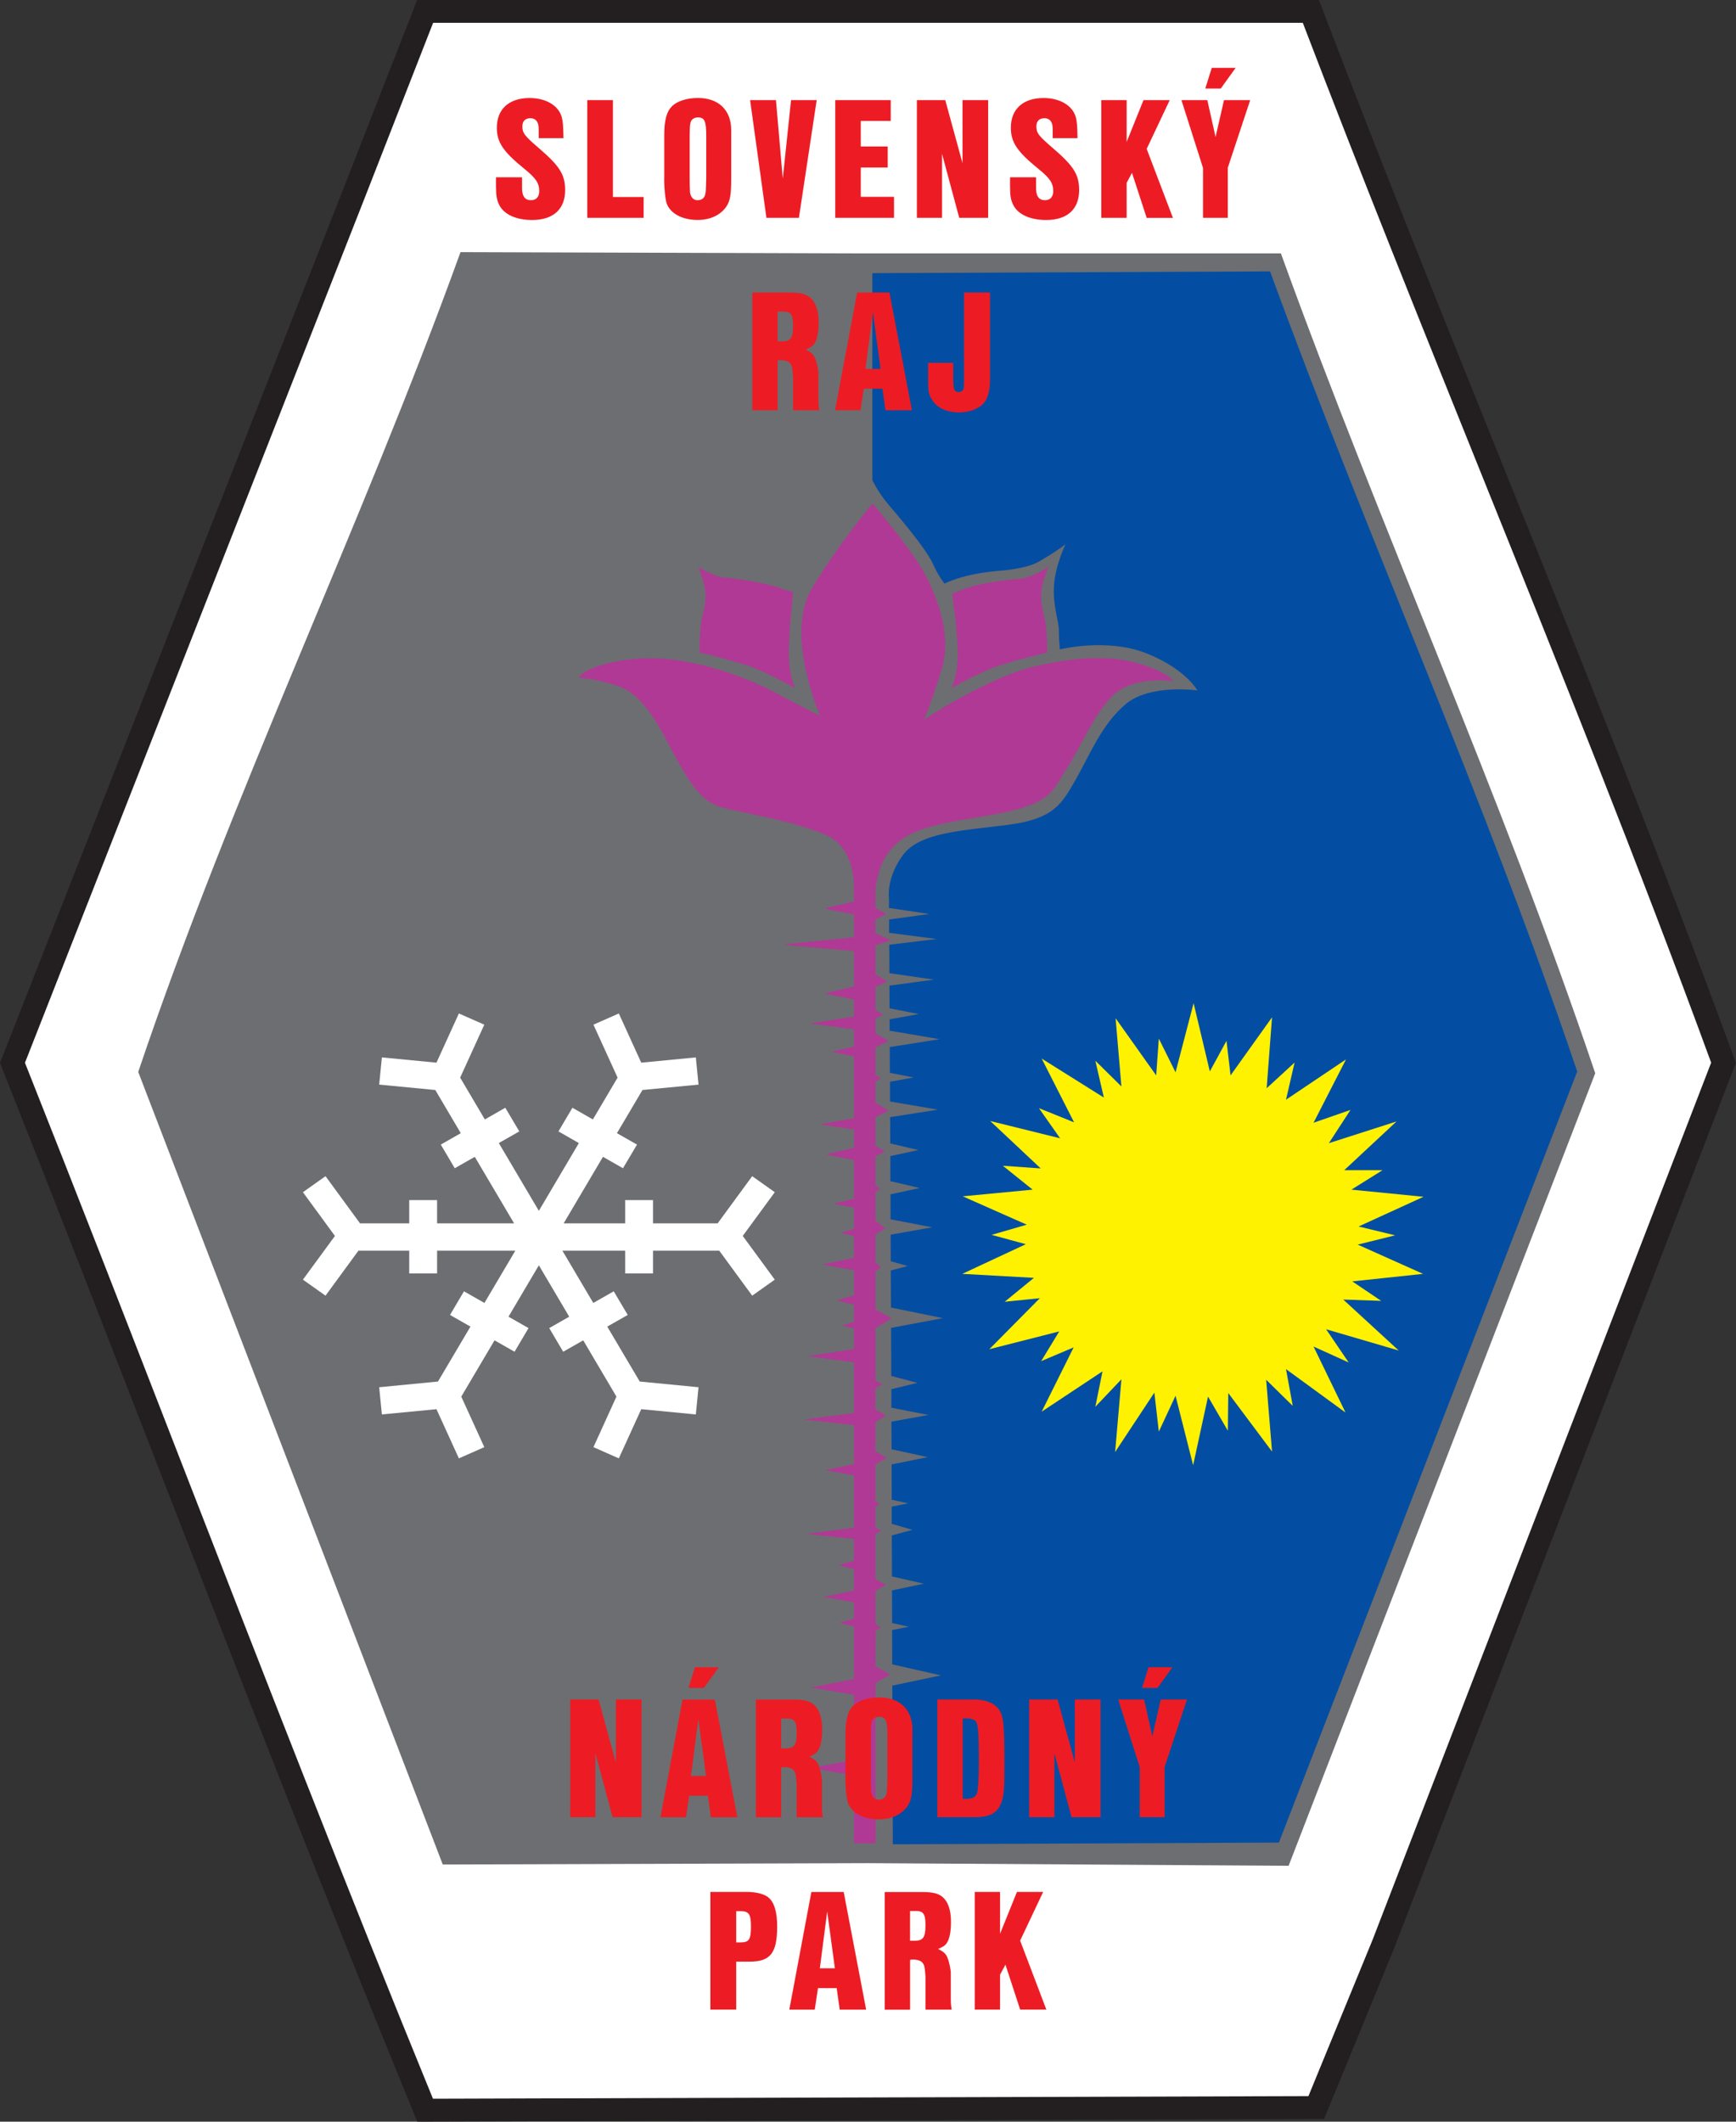
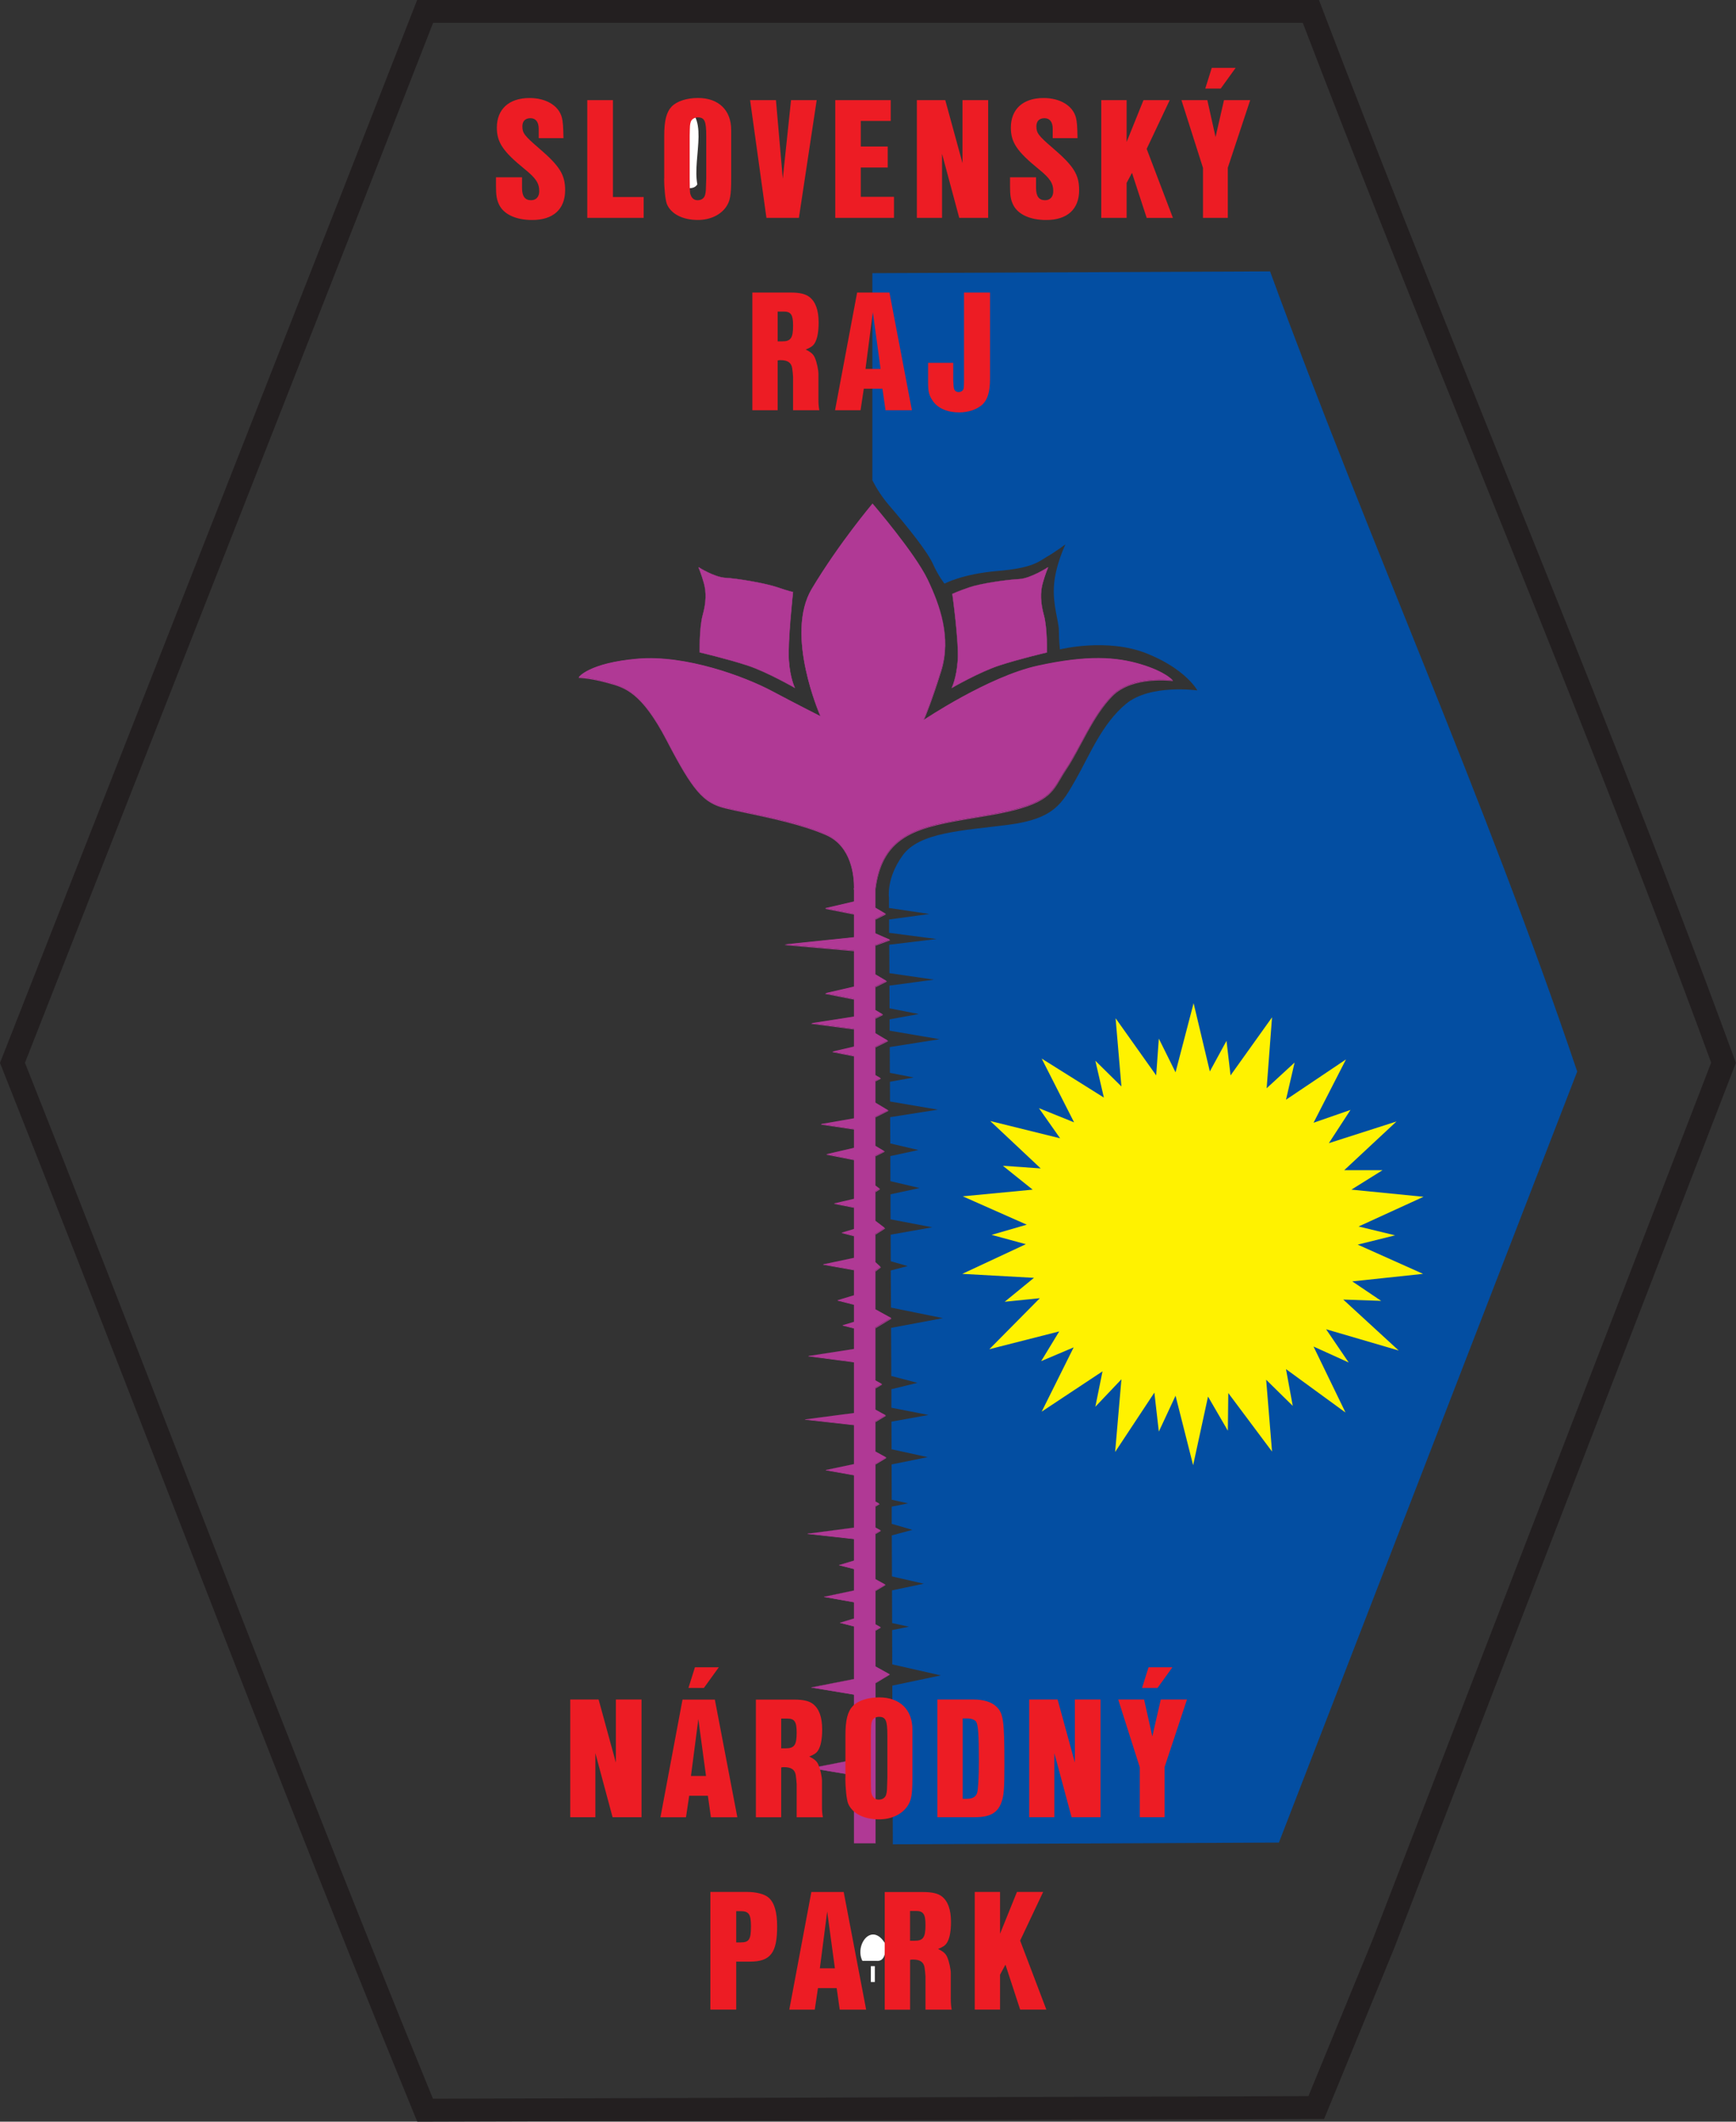
<svg xmlns="http://www.w3.org/2000/svg" width="45" height="55" viewBox="0 0 45 55" fill="none">
  <rect x="0" y="0" width="45" height="55" fill="#333333" stroke="none" />
  <g clip-path="url(#clip0_1522_84)">
-     <path fill-rule="evenodd" clip-rule="evenodd" d="M33.981 0.297C37.465 9.439 41.333 18.41 44.678 27.552L35.862 50.389L34.119 54.635L11.019 54.703C7.326 45.697 3.913 36.59 0.324 27.55L9.174 5.022L11.02 0.297H33.981Z" fill="white" />
    <path d="M10.817 55L10.74 54.814C8.474 49.288 6.276 43.631 4.152 38.162C2.814 34.716 1.429 31.152 0.042 27.66L0 27.553L8.892 4.915L10.813 0H34.19L34.263 0.192C35.771 4.15 37.378 8.141 38.931 12C40.963 17.047 43.063 22.265 44.96 27.45L44.997 27.553L36.141 50.499L34.323 54.93L10.815 54.999L10.817 55ZM0.647 27.55C2.022 31.012 3.391 34.538 4.716 37.95C6.816 43.356 8.987 48.944 11.223 54.405L33.917 54.337L35.582 50.279L44.356 27.547C42.472 22.404 40.388 17.225 38.371 12.217C36.842 8.418 35.261 4.491 33.771 0.592H11.227L9.455 5.127L0.647 27.55Z" fill="#231F20" />
-     <path fill-rule="evenodd" clip-rule="evenodd" d="M22.502 48.298L33.403 48.366L41.351 27.821C38.878 20.493 35.817 13.794 33.203 6.569H22.327L11.937 6.536C9.325 13.76 6.056 20.459 3.583 27.787L11.477 48.333L22.502 48.298Z" fill="#6D6E71" />
    <path fill-rule="evenodd" clip-rule="evenodd" d="M18.076 4.779C17.971 4.95 17.728 4.847 17.589 4.847C17.275 4.299 17.275 3.307 17.589 2.725C18.46 2.896 17.937 4.06 18.076 4.779Z" fill="white" />
    <path fill-rule="evenodd" clip-rule="evenodd" d="M22.947 50.386C22.947 50.523 22.982 50.865 22.703 50.831H22.355C22.146 50.42 22.599 49.803 22.947 50.386Z" fill="white" />
-     <path fill-rule="evenodd" clip-rule="evenodd" d="M22.891 50.489C22.996 50.831 22.786 50.831 22.543 50.968H22.474L22.334 50.249C22.508 50.283 22.961 50.146 22.892 50.489H22.891Z" fill="white" />
    <path fill-rule="evenodd" clip-rule="evenodd" d="M22.574 50.968H22.677V51.379H22.574V50.968Z" fill="white" />
    <path fill-rule="evenodd" clip-rule="evenodd" d="M33.152 47.763L40.884 27.777C38.468 20.621 35.494 14.066 32.922 7.035L22.613 7.081V12.449C22.714 12.649 22.855 12.876 23.046 13.099C23.577 13.717 24.05 14.317 24.188 14.628C24.326 14.937 24.484 15.13 24.484 15.13C24.484 15.13 24.937 14.879 25.862 14.801C26.787 14.723 26.93 14.553 27.144 14.429C27.359 14.305 27.619 14.111 27.619 14.111C27.619 14.111 27.36 14.643 27.322 15.165C27.282 15.686 27.448 16.099 27.448 16.35C27.448 16.602 27.475 16.834 27.475 16.834C27.475 16.834 28.693 16.53 29.717 16.936C30.74 17.342 31.038 17.898 31.038 17.898C31.038 17.898 29.818 17.724 29.188 18.246C28.559 18.768 28.243 19.581 27.889 20.2C27.534 20.819 27.337 21.226 26.136 21.381C24.934 21.535 23.833 21.574 23.399 22.174C22.965 22.774 23.044 23.277 23.044 23.277V23.537L24.09 23.693L23.047 23.836V24.181L24.276 24.342L23.051 24.49L23.055 25.227L24.211 25.395L23.056 25.55L23.058 26.138L23.815 26.287L23.06 26.424V26.718L24.353 26.939L23.064 27.143L23.067 27.811L23.683 27.931L23.069 28.042L23.071 28.554L24.311 28.765L23.074 28.96L23.078 29.641L23.806 29.812L23.079 29.969L23.081 30.619L23.838 30.797L23.083 30.96L23.085 31.608L24.166 31.815L23.087 32.006L23.09 32.695L23.528 32.82L23.09 32.934L23.096 33.896L24.442 34.17L23.098 34.422L23.103 35.45V35.669L23.781 35.847L23.106 36.012V36.492L24.068 36.68L23.108 36.853L23.111 37.569L24.046 37.773L23.112 37.962L23.115 38.877L23.54 38.971L23.115 39.056V39.502L23.65 39.658L23.117 39.802L23.121 40.865L23.946 41.054L23.122 41.227L23.125 42.074L23.561 42.169L23.125 42.257L23.128 43.145L24.387 43.431L23.13 43.696L23.143 47.809L33.151 47.765L33.152 47.763Z" fill="#034EA2" />
    <path d="M14.606 3.58C14.601 3.278 14.592 3.155 14.564 3.044C14.481 2.737 14.155 2.541 13.726 2.541C13.195 2.541 12.879 2.829 12.879 3.309C12.879 3.689 13.038 3.927 13.601 4.384C13.894 4.622 13.978 4.75 13.978 4.956C13.978 5.102 13.899 5.19 13.764 5.19C13.606 5.19 13.532 5.085 13.532 4.875V4.596H12.857V4.824C12.857 5.076 12.877 5.181 12.941 5.313C13.066 5.56 13.378 5.703 13.796 5.703C14.341 5.703 14.649 5.423 14.649 4.93C14.649 4.528 14.509 4.304 13.969 3.841C13.592 3.517 13.541 3.448 13.541 3.274C13.541 3.142 13.615 3.064 13.75 3.064C13.886 3.064 13.964 3.16 13.964 3.338V3.581H14.606V3.58ZM15.888 5.107V2.596H15.223V5.647H16.684V5.107H15.888ZM17.216 4.627C17.216 4.897 17.248 5.189 17.287 5.29C17.394 5.546 17.696 5.702 18.088 5.702C18.404 5.702 18.674 5.577 18.823 5.362C18.926 5.212 18.954 5.061 18.954 4.626V3.372C18.954 2.855 18.628 2.54 18.093 2.54C17.804 2.54 17.548 2.622 17.413 2.76C17.274 2.906 17.218 3.126 17.218 3.523V4.626L17.216 4.627ZM18.307 4.627C18.298 4.948 18.298 4.97 18.278 5.048C18.259 5.135 18.185 5.19 18.083 5.19C18.003 5.19 17.943 5.149 17.91 5.071C17.882 5.002 17.882 4.998 17.878 4.627V3.524C17.883 3.245 17.883 3.236 17.906 3.158C17.929 3.089 18.003 3.044 18.088 3.044C18.264 3.044 18.307 3.136 18.307 3.524V4.627ZM21.17 2.596H20.505L20.291 4.632L20.114 2.596H19.444L19.867 5.647H20.709L21.17 2.596ZM22.313 3.798V3.136H23.089V2.596H21.651V5.647H23.174V5.102H22.313V4.343H23.011V3.798H22.313ZM25.615 2.596H24.95V4.23L24.503 2.596H23.767V5.647H24.419V3.987L24.865 5.647H25.615V2.596ZM27.931 3.58C27.926 3.278 27.917 3.155 27.889 3.044C27.805 2.737 27.479 2.541 27.05 2.541C26.519 2.541 26.203 2.829 26.203 3.309C26.203 3.689 26.362 3.927 26.925 4.384C27.218 4.622 27.302 4.75 27.302 4.956C27.302 5.102 27.223 5.19 27.089 5.19C26.93 5.19 26.856 5.085 26.856 4.875V4.596H26.182V4.824C26.182 5.076 26.201 5.181 26.265 5.313C26.39 5.56 26.702 5.703 27.121 5.703C27.666 5.703 27.973 5.423 27.973 4.93C27.973 4.528 27.833 4.304 27.294 3.841C26.916 3.517 26.865 3.448 26.865 3.274C26.865 3.142 26.939 3.064 27.075 3.064C27.21 3.064 27.288 3.16 27.288 3.338V3.581H27.931V3.58ZM29.724 3.859L30.321 2.596H29.641L29.204 3.68V2.596H28.547V5.647H29.204V4.741L29.343 4.481L29.724 5.648H30.404L29.724 3.86V3.859ZM31.825 4.353L32.407 2.596H31.728L31.509 3.552L31.296 2.596H30.625L31.184 4.353V5.647H31.827V4.353H31.825ZM32.03 1.759H31.411L31.243 2.295H31.644L32.03 1.759ZM20.158 9.344C20.19 9.336 20.209 9.336 20.228 9.336C20.419 9.336 20.512 9.4 20.535 9.546C20.541 9.568 20.558 9.752 20.558 9.774V10.634H21.238C21.219 10.52 21.215 10.475 21.215 10.333V9.688C21.215 9.592 21.173 9.391 21.127 9.285C21.089 9.185 21.019 9.126 20.885 9.062C21.006 9.011 21.066 8.975 21.109 8.911C21.183 8.801 21.22 8.614 21.22 8.361C21.22 8.041 21.141 7.822 20.982 7.699C20.885 7.621 20.726 7.584 20.502 7.584H19.502V10.634H20.158V9.344ZM20.158 8.85V8.077H20.317C20.503 8.077 20.558 8.159 20.558 8.438C20.558 8.767 20.498 8.849 20.269 8.849H20.158V8.85ZM22.874 10.076L22.954 10.634H23.638L23.056 7.584H22.218L21.646 10.634H22.307L22.391 10.076H22.874ZM22.827 9.564H22.435L22.626 8.092L22.826 9.564H22.827ZM25.663 7.584H24.989V9.885C24.989 10.013 24.984 10.045 24.975 10.086C24.956 10.132 24.905 10.164 24.85 10.164C24.79 10.164 24.742 10.128 24.728 10.072C24.719 10.027 24.719 10.022 24.709 9.857V9.405H24.058V9.913C24.058 10.15 24.081 10.247 24.174 10.384C24.3 10.58 24.555 10.691 24.863 10.691C25.104 10.691 25.332 10.613 25.473 10.48C25.603 10.351 25.663 10.15 25.663 9.817V7.585V7.584Z" fill="#ED1C24" />
    <path fill-rule="evenodd" clip-rule="evenodd" d="M28.918 26.395L29.97 27.877L30.039 26.924L30.472 27.797L30.94 26.005L31.361 27.774L31.793 26.981L31.898 27.877L32.973 26.372L32.834 28.21L33.558 27.544L33.335 28.508L34.89 27.463L34.049 29.105L35.007 28.772L34.446 29.634L36.199 29.072L34.844 30.335H35.837L35.03 30.839L36.9 31.024L35.217 31.794L36.164 32.023L35.194 32.264L36.888 33.022L35.053 33.217L35.802 33.722L34.819 33.688L36.257 35.009L34.375 34.458L34.96 35.319L34.049 34.906L34.878 36.617L33.335 35.491L33.51 36.444L32.821 35.767L32.973 37.628L31.839 36.111L31.828 37.088L31.314 36.203L30.928 37.983L30.472 36.181L30.039 37.111L29.923 36.1L28.906 37.639L29.069 35.755L28.393 36.467L28.579 35.549L27.002 36.594L27.831 34.928L26.989 35.284L27.457 34.514L25.646 34.975L26.954 33.653L26.044 33.745L26.802 33.125L24.944 33.022L26.592 32.253L25.704 32.011L26.615 31.747L24.956 31.012L26.768 30.839L25.996 30.22L26.977 30.289L25.669 29.06L27.48 29.508L26.931 28.727L27.842 29.094L27.002 27.441L28.614 28.452L28.393 27.497L29.069 28.164L28.918 26.395Z" fill="#FFF200" />
-     <path fill-rule="evenodd" clip-rule="evenodd" d="M8.682 32.039L7.852 30.905L8.438 30.49L9.332 31.712H10.608V31.11H11.33V31.712H13.326L12.307 29.988L11.788 30.284L11.426 29.671L11.944 29.375L11.284 28.256L9.829 28.116L9.899 27.411L11.314 27.547L11.895 26.272L12.554 26.562L11.928 27.935L12.568 29.019L13.098 28.716L13.461 29.329L12.93 29.631L13.968 31.388L15.005 29.632L14.476 29.329L14.838 28.716L15.368 29.019L16.009 27.935L15.383 26.562L16.041 26.272L16.622 27.547L18.037 27.411L18.107 28.116L16.654 28.256L15.992 29.375L16.512 29.671L16.149 30.284L15.63 29.988L14.611 31.712H16.206V31.11H16.927V31.712H18.603L19.498 30.49L20.084 30.905L19.253 32.039L20.084 33.172L19.498 33.587L18.644 32.421H16.927V33.011H16.206V32.421H14.578L15.379 33.776L15.909 33.474L16.272 34.087L15.741 34.389L16.583 35.813L18.107 35.961L18.037 36.666L16.622 36.53L16.041 37.805L15.383 37.514L15.979 36.204L15.118 34.745L14.599 35.041L14.237 34.428L14.755 34.132L13.968 32.8L13.181 34.132L13.7 34.428L13.338 35.041L12.819 34.745L11.957 36.204L12.554 37.514L11.895 37.805L11.314 36.53L9.899 36.666L9.829 35.961L11.353 35.813L12.195 34.389L11.665 34.087L12.027 33.474L12.557 33.776L13.358 32.421H11.33V33.011H10.608V32.421H9.291L8.438 33.587L7.852 33.172L8.682 32.039Z" fill="white" />
    <path fill-rule="evenodd" clip-rule="evenodd" d="M20.555 15.348C20.555 15.348 20.414 16.636 20.446 17.11C20.477 17.585 20.602 17.83 20.602 17.83C20.602 17.83 19.886 17.416 19.37 17.248C18.856 17.079 18.138 16.911 18.138 16.911C18.138 16.911 18.122 16.282 18.216 15.945C18.309 15.608 18.309 15.348 18.247 15.118C18.184 14.888 18.106 14.704 18.106 14.704C18.106 14.704 18.511 14.965 18.807 14.98C19.102 14.995 19.836 15.118 20.148 15.225C20.46 15.332 20.553 15.347 20.553 15.347L20.555 15.348ZM24.687 15.393C24.687 15.393 24.859 16.634 24.828 17.11C24.797 17.585 24.672 17.83 24.672 17.83C24.672 17.83 25.389 17.416 25.904 17.248C26.419 17.079 27.136 16.911 27.136 16.911C27.136 16.911 27.152 16.282 27.058 15.945C26.965 15.608 26.965 15.348 27.027 15.118C27.09 14.888 27.168 14.704 27.168 14.704C27.168 14.704 26.717 14.996 26.42 15.011C26.123 15.026 25.437 15.118 25.126 15.226C24.815 15.334 24.69 15.395 24.69 15.395L24.687 15.393ZM22.691 43.195L23.059 43.399L22.691 43.62V47.778H22.14V46.019L21.031 45.836L22.14 45.618V43.928L21.031 43.745L22.14 43.527V42.16L21.775 42.067L22.14 41.957V41.533L21.361 41.395L22.14 41.23V40.672L21.751 40.572L22.14 40.455V39.892L20.933 39.759L22.14 39.6V38.237L21.408 38.107L22.14 37.952V36.936L20.867 36.795L22.14 36.628V35.307L20.955 35.152L22.14 34.968V34.429L21.843 34.354L22.14 34.264V33.814L21.711 33.705L22.14 33.575V32.918L21.338 32.775L22.14 32.605V32.033L21.821 31.952L22.14 31.857V31.297L21.624 31.195L22.14 31.075V30.06L21.426 29.919L22.14 29.753V29.267L21.283 29.138L22.14 28.988V27.369L21.58 27.259L22.14 27.128V26.668L21.033 26.523L22.14 26.351V25.893L21.393 25.746L22.14 25.573V24.637L20.347 24.48L22.14 24.294V23.688L21.393 23.541L22.14 23.367V23.04C22.13 23.035 22.125 23.035 22.128 23.04C22.132 23.047 22.137 23.032 22.14 23C22.14 22.472 21.962 21.874 21.424 21.633C20.639 21.283 19.374 21.073 18.804 20.936C18.234 20.797 17.962 20.487 17.283 19.18C16.604 17.874 16.165 17.8 15.72 17.677C15.274 17.555 15.002 17.552 15.002 17.552C15.002 17.552 15.264 17.183 16.527 17.074C17.79 16.966 19.324 17.547 20.003 17.908C20.683 18.269 21.273 18.567 21.273 18.567C21.273 18.567 20.328 16.452 21.041 15.261C21.754 14.071 22.617 13.052 22.617 13.052C22.617 13.052 23.714 14.328 24.043 15.012C24.37 15.696 24.659 16.522 24.396 17.371C24.132 18.22 23.939 18.664 23.939 18.664C23.939 18.664 25.614 17.536 26.901 17.254C28.188 16.973 28.933 17.025 29.575 17.218C30.217 17.411 30.398 17.634 30.398 17.634C30.398 17.634 29.354 17.489 28.829 18.029C28.306 18.568 27.996 19.392 27.629 19.937C27.26 20.483 27.329 20.82 25.659 21.114C24.005 21.405 22.892 21.456 22.689 23.034V23.527L22.955 23.685L22.689 23.82V24.192L23.065 24.357L22.689 24.495V25.255L22.977 25.427L22.689 25.571V26.179L22.878 26.292L22.689 26.387V26.781L23.01 26.972L22.689 27.134V27.866L22.823 27.946L22.689 28.014V28.581L23.021 28.78L22.689 28.947V29.7L22.922 29.84L22.689 29.957V30.728L22.802 30.813L22.689 30.885V31.643L22.933 31.829L22.689 31.986V32.714L22.823 32.837L22.689 32.942V33.938L23.098 34.164L22.689 34.411V35.781L22.857 35.874L22.689 35.974V36.538L22.955 36.685L22.689 36.846V37.624L22.966 37.777L22.689 37.945V38.92L22.79 38.976L22.689 39.037V39.594L22.823 39.668L22.689 39.749V40.932L22.944 41.073L22.689 41.227V42.102L22.823 42.177L22.689 42.257V43.193L22.691 43.195Z" fill="#B03995" />
    <path d="M22.695 47.782H22.136V46.022L21.03 45.838V45.831L22.136 45.614V43.931L21.03 43.747V43.74L22.136 43.523V42.163L21.774 42.071V42.064L22.136 41.954V41.537L21.361 41.399V41.391L22.136 41.228V40.676L21.751 40.578V40.57L22.136 40.454V39.899L20.932 39.765V39.758L22.136 39.601V38.245L21.407 38.116V38.108L22.136 37.955V36.945L20.867 36.804V36.797L22.136 36.631V35.316L20.955 35.161V35.154L22.136 34.971V34.438L21.843 34.364V34.356L22.136 34.268V33.825L21.711 33.717V33.709L22.136 33.581V32.929L21.338 32.787V32.78L22.136 32.611V32.047L21.821 31.966V31.959L22.136 31.863V31.31L21.623 31.209V31.202L22.136 31.082V30.074L21.425 29.934V29.927L22.136 29.761V29.281L21.283 29.154V29.146L22.136 28.995V27.385L21.579 27.275V27.268L22.136 27.138V26.686L21.033 26.541V26.533L22.136 26.362V25.912L21.393 25.766V25.759L22.136 25.585V24.657L20.347 24.5V24.493L22.136 24.307V23.707L21.393 23.561V23.554L22.136 23.38V23.059C22.135 23.061 22.133 23.062 22.132 23.062C22.132 23.062 22.128 23.062 22.126 23.059C22.123 23.056 22.123 23.053 22.126 23.052C22.127 23.051 22.13 23.049 22.132 23.051C22.133 23.046 22.136 23.034 22.137 23.018C22.137 22.705 22.068 21.943 21.423 21.655C20.825 21.387 19.948 21.202 19.308 21.068C19.11 21.026 18.94 20.99 18.805 20.957C18.231 20.819 17.961 20.506 17.282 19.2C16.629 17.945 16.193 17.826 15.772 17.712C15.755 17.707 15.737 17.703 15.721 17.698C15.281 17.578 15.007 17.574 15.004 17.574H14.997L15.002 17.567C15.004 17.564 15.071 17.473 15.292 17.368C15.497 17.271 15.877 17.144 16.531 17.088C17.085 17.041 17.763 17.125 18.489 17.33C19.029 17.482 19.599 17.704 20.009 17.923C20.633 18.254 21.188 18.536 21.268 18.577C21.235 18.499 21.024 17.999 20.89 17.38C20.804 16.987 20.766 16.623 20.777 16.299C20.79 15.894 20.88 15.551 21.042 15.278C21.747 14.101 22.609 13.078 22.618 13.068L22.621 13.064L22.623 13.068C22.635 13.08 23.725 14.352 24.049 15.029C24.356 15.67 24.673 16.518 24.402 17.392C24.165 18.153 23.983 18.593 23.95 18.671C24.101 18.572 25.684 17.536 26.902 17.268C27.506 17.136 28.015 17.072 28.46 17.072C28.468 17.072 28.474 17.072 28.482 17.072C28.872 17.073 29.222 17.125 29.579 17.232C30.215 17.423 30.401 17.648 30.404 17.649L30.4 17.655C30.4 17.655 30.135 17.62 29.813 17.651C29.516 17.679 29.105 17.771 28.835 18.049C28.501 18.392 28.259 18.845 28.025 19.281C27.894 19.526 27.77 19.759 27.636 19.956C27.581 20.038 27.535 20.115 27.492 20.19C27.372 20.394 27.268 20.571 27.018 20.725C26.747 20.892 26.329 21.019 25.663 21.136C25.529 21.16 25.397 21.181 25.271 21.202C23.834 21.445 22.883 21.605 22.698 23.052V23.542L22.968 23.703L22.698 23.839V24.206L23.071 24.37V24.377L22.698 24.515V25.27L22.991 25.445L22.698 25.592V26.194L22.891 26.31L22.698 26.408V26.796L23.023 26.99L22.698 27.153V27.88L22.836 27.963L22.698 28.032V28.594L23.034 28.795L22.698 28.965V29.713L22.936 29.855L22.698 29.975V30.742L22.813 30.83L22.698 30.904V31.658L22.945 31.847L22.698 32.005V32.73L22.835 32.855L22.698 32.961V33.953L23.111 34.182L23.105 34.185L22.698 34.432V35.796L22.869 35.89L22.698 35.993V36.552L22.968 36.701L22.961 36.705L22.698 36.865V37.638L22.979 37.794L22.973 37.798L22.698 37.964V38.934L22.803 38.992L22.698 39.055V39.607L22.836 39.684L22.698 39.767V40.945L22.957 41.088L22.698 41.244V42.114L22.836 42.191L22.698 42.274V43.205L23.069 43.41L23.062 43.414L22.698 43.634V47.795L22.695 47.782ZM22.144 47.773H22.686V43.617H22.689L23.049 43.398L22.686 43.197V42.256H22.689L22.817 42.178L22.686 42.106V41.228H22.689L22.938 41.075L22.687 40.937V39.749H22.69L22.818 39.671L22.687 39.599V39.037L22.785 38.978L22.687 38.924V37.944H22.69L22.961 37.779L22.689 37.628V36.846H22.691L22.951 36.688L22.689 36.543V35.976H22.691L22.852 35.878L22.69 35.787V34.414H22.693L23.096 34.169L22.69 33.945V32.944H22.691L22.822 32.841L22.69 32.719V31.988H22.691L22.93 31.833L22.69 31.649V30.887L22.799 30.817L22.69 30.734V29.958H22.693L22.919 29.843L22.69 29.706V28.948H22.693L23.017 28.783L22.69 28.587V28.015L22.819 27.949L22.69 27.871V27.136H22.693L23.007 26.976L22.69 26.787V26.389H22.693L22.875 26.296L22.691 26.185V25.573H22.694L22.975 25.43L22.691 25.26V24.495H22.694L23.061 24.36L22.691 24.199V23.821H22.694L22.954 23.689L22.691 23.534V23.038C22.878 21.585 23.831 21.425 25.272 21.181C25.399 21.16 25.53 21.137 25.665 21.114C27.081 20.865 27.244 20.59 27.488 20.174C27.532 20.1 27.576 20.023 27.633 19.94C27.766 19.743 27.89 19.511 28.021 19.265C28.256 18.827 28.499 18.375 28.833 18.03C28.982 17.875 29.274 17.681 29.815 17.629C30.102 17.601 30.34 17.627 30.392 17.633C30.353 17.591 30.144 17.395 29.579 17.226C29.222 17.119 28.875 17.067 28.485 17.066C28.477 17.066 28.471 17.066 28.463 17.066C28.019 17.066 27.51 17.13 26.906 17.262C25.634 17.54 23.962 18.66 23.945 18.671L23.939 18.666C23.939 18.666 24.134 18.212 24.395 17.374C24.667 16.503 24.349 15.658 24.042 15.018C23.728 14.36 22.687 13.139 22.621 13.061C22.563 13.13 21.732 14.126 21.048 15.267C20.886 15.538 20.798 15.88 20.785 16.284C20.775 16.607 20.813 16.97 20.898 17.363C21.043 18.031 21.277 18.562 21.28 18.568L21.275 18.573C21.275 18.573 20.677 18.272 20.006 17.915C19.595 17.696 19.027 17.474 18.487 17.322C17.762 17.117 17.085 17.034 16.531 17.081C15.879 17.136 15.501 17.262 15.297 17.359C15.109 17.448 15.032 17.527 15.013 17.55C15.062 17.551 15.325 17.565 15.723 17.674C15.74 17.679 15.758 17.683 15.774 17.688C16.198 17.803 16.636 17.922 17.289 19.181C17.968 20.485 18.238 20.796 18.808 20.933C18.942 20.966 19.114 21.003 19.311 21.044C19.951 21.18 20.828 21.365 21.428 21.632C21.678 21.744 21.867 21.938 21.991 22.209C22.094 22.435 22.148 22.709 22.148 23.003C22.146 23.02 22.144 23.032 22.142 23.038C22.142 23.038 22.144 23.038 22.145 23.039H22.148V23.372H22.145L21.416 23.544L22.148 23.687V24.3L20.393 24.483L22.148 24.637V25.579H22.145L21.416 25.75L22.148 25.893V26.357H22.144L21.065 26.526L22.148 26.668V27.134H22.145L21.604 27.261L22.149 27.368V28.993H22.145L21.312 29.14L22.149 29.264V29.757H22.146L21.45 29.919L22.149 30.056V31.079H22.146L21.648 31.195L22.15 31.294V31.859H22.148L21.843 31.952L22.15 32.03V32.609H22.146L21.364 32.775L22.15 32.914V33.578L21.733 33.704L22.15 33.809V34.266H22.148L21.865 34.351L22.15 34.424V34.97H22.146L20.99 35.15L22.15 35.301V36.63H22.146L20.906 36.793L22.15 36.93V37.954H22.146L21.435 38.105L22.15 38.231V39.601H22.146L20.973 39.755L22.15 39.886V40.456L21.773 40.569L22.15 40.664V41.229H22.146L21.387 41.39L22.149 41.526V41.956L21.794 42.062L22.149 42.153V43.526H22.145L21.057 43.74L22.148 43.92V45.617H22.144L21.056 45.831L22.146 46.011V47.77L22.144 47.773ZM24.674 17.834L24.668 17.829C24.668 17.829 24.792 17.579 24.824 17.111C24.855 16.642 24.686 15.409 24.683 15.396V15.394L24.686 15.392C24.686 15.392 24.814 15.329 25.123 15.224C25.428 15.12 26.105 15.025 26.418 15.009C26.71 14.994 27.16 14.706 27.164 14.703L27.171 14.708C27.171 14.708 27.093 14.894 27.03 15.122C26.963 15.368 26.974 15.63 27.061 15.947C27.153 16.28 27.139 16.907 27.139 16.914V16.918H27.136C27.128 16.919 26.413 17.088 25.905 17.254C25.397 17.42 24.682 17.831 24.674 17.837V17.834ZM24.692 15.396C24.701 15.464 24.863 16.651 24.832 17.11C24.805 17.523 24.705 17.765 24.681 17.82C24.774 17.767 25.428 17.399 25.901 17.244C26.393 17.083 27.079 16.92 27.13 16.907C27.13 16.858 27.141 16.267 27.052 15.947C26.963 15.629 26.953 15.365 27.021 15.117C27.073 14.922 27.139 14.759 27.157 14.715C27.085 14.759 26.686 15.001 26.417 15.015C26.104 15.031 25.428 15.124 25.125 15.229C24.841 15.327 24.712 15.386 24.691 15.396H24.692ZM20.599 17.834C20.592 17.83 19.877 17.419 19.369 17.252C18.861 17.086 18.144 16.916 18.138 16.915H18.135V16.911C18.135 16.905 18.121 16.279 18.213 15.944C18.301 15.627 18.312 15.365 18.244 15.12C18.182 14.893 18.104 14.708 18.103 14.706L18.11 14.701C18.11 14.701 18.518 14.961 18.809 14.976C19.119 14.992 19.852 15.118 20.151 15.221C20.459 15.327 20.556 15.343 20.556 15.343H20.56V15.348C20.558 15.361 20.42 16.641 20.451 17.11C20.482 17.579 20.606 17.825 20.606 17.828L20.599 17.833V17.834ZM18.142 16.907C18.194 16.92 18.878 17.082 19.37 17.244C19.861 17.407 20.497 17.767 20.59 17.82C20.566 17.766 20.466 17.523 20.439 17.11C20.41 16.652 20.539 15.429 20.548 15.351C20.528 15.347 20.422 15.323 20.146 15.229C19.848 15.126 19.115 15 18.807 14.984C18.539 14.97 18.181 14.756 18.115 14.715C18.133 14.759 18.198 14.922 18.25 15.117C18.317 15.365 18.308 15.627 18.22 15.947C18.13 16.267 18.14 16.86 18.142 16.907Z" fill="#B03995" />
    <path d="M16.629 44.056H15.964V45.69L15.517 44.056H14.782V47.107H15.433V45.447L15.879 47.107H16.629V44.056ZM18.349 46.55L18.428 47.108H19.113L18.53 44.058H17.692L17.12 47.108H17.782L17.865 46.55H18.349ZM18.303 46.038H17.911L18.102 44.566L18.301 46.038H18.303ZM18.633 43.22H18.014L17.846 43.756H18.246L18.633 43.22ZM20.25 45.818C20.282 45.809 20.301 45.809 20.32 45.809C20.511 45.809 20.605 45.873 20.628 46.019C20.633 46.042 20.651 46.225 20.651 46.248V47.108H21.33C21.311 46.993 21.307 46.948 21.307 46.806V46.161C21.307 46.066 21.265 45.864 21.219 45.759C21.181 45.658 21.111 45.599 20.977 45.535C21.098 45.485 21.159 45.448 21.201 45.384C21.275 45.275 21.312 45.087 21.312 44.835C21.312 44.514 21.233 44.295 21.074 44.172C20.977 44.094 20.818 44.058 20.594 44.058H19.594V47.108H20.25V45.818ZM20.25 45.324V44.55H20.409C20.596 44.55 20.651 44.632 20.651 44.911C20.651 45.241 20.59 45.322 20.361 45.322H20.25V45.324ZM21.913 46.088C21.913 46.358 21.945 46.65 21.984 46.751C22.091 47.007 22.393 47.163 22.785 47.163C23.101 47.163 23.371 47.039 23.52 46.824C23.623 46.673 23.651 46.522 23.651 46.087V44.833C23.651 44.317 23.325 44.001 22.79 44.001C22.501 44.001 22.245 44.083 22.11 44.221C21.971 44.367 21.915 44.587 21.915 44.984V46.087L21.913 46.088ZM23.002 46.088C22.993 46.409 22.993 46.431 22.974 46.509C22.955 46.596 22.881 46.651 22.778 46.651C22.699 46.651 22.639 46.61 22.605 46.532C22.577 46.463 22.577 46.459 22.574 46.088V44.986C22.579 44.706 22.579 44.698 22.602 44.62C22.625 44.55 22.699 44.505 22.783 44.505C22.96 44.505 23.002 44.597 23.002 44.986V46.088ZM24.298 44.056V47.107H25.267C25.671 47.107 25.867 46.992 25.965 46.704C26.022 46.539 26.036 46.361 26.036 45.744C26.036 44.591 26.008 44.408 25.822 44.235C25.701 44.12 25.492 44.056 25.245 44.056H24.301H24.298ZM24.955 46.633V44.547H25.076C25.178 44.547 25.263 44.578 25.3 44.628C25.356 44.701 25.374 44.972 25.374 45.653C25.374 46.069 25.355 46.394 25.328 46.48C25.291 46.586 25.207 46.631 25.039 46.631H24.956L24.955 46.633ZM28.527 44.056H27.862V45.69L27.415 44.056H26.679V47.107H27.331V45.447L27.777 47.107H28.527V44.056ZM30.186 45.813L30.768 44.056H30.089L29.87 45.012L29.657 44.056H28.986L29.545 45.813V47.107H30.188V45.813H30.186ZM30.391 43.22H29.772L29.604 43.756H30.005L30.391 43.22Z" fill="#ED1C24" />
    <path d="M19.084 50.851H19.438C19.969 50.851 20.145 50.627 20.145 49.941C20.145 49.561 20.071 49.314 19.917 49.186C19.815 49.099 19.601 49.044 19.363 49.044H18.414V52.094H19.084V50.851ZM19.084 50.353V49.543H19.201C19.411 49.543 19.466 49.621 19.466 49.932C19.466 50.279 19.42 50.353 19.191 50.353H19.083H19.084ZM21.688 51.537L21.767 52.096H22.452L21.87 49.045H21.032L20.46 52.096H21.12L21.203 51.537H21.687H21.688ZM21.642 51.024H21.252L21.442 49.552L21.642 51.024ZM23.59 50.806C23.621 50.797 23.641 50.797 23.66 50.797C23.851 50.797 23.944 50.861 23.967 51.007C23.972 51.029 23.99 51.213 23.99 51.236V52.096H24.669C24.65 51.981 24.646 51.936 24.646 51.794V51.149C24.646 51.053 24.604 50.852 24.558 50.746C24.521 50.646 24.451 50.587 24.316 50.523C24.438 50.472 24.498 50.436 24.54 50.372C24.614 50.262 24.651 50.075 24.651 49.824C24.651 49.503 24.572 49.284 24.415 49.161C24.317 49.083 24.159 49.047 23.935 49.047H22.934V52.097H23.591V50.807L23.59 50.806ZM23.59 50.311V49.538H23.748C23.934 49.538 23.99 49.62 23.99 49.899C23.99 50.228 23.93 50.31 23.702 50.31H23.591L23.59 50.311ZM26.444 50.306L27.04 49.044H26.361L25.923 50.128V49.044H25.267V52.094H25.923V51.189L26.063 50.929L26.444 52.094H27.123L26.444 50.306Z" fill="#ED1C24" />
  </g>
  <defs>
    <clipPath id="clip0_1522_84">
      <rect width="45" height="55" fill="white" />
    </clipPath>
  </defs>
</svg>